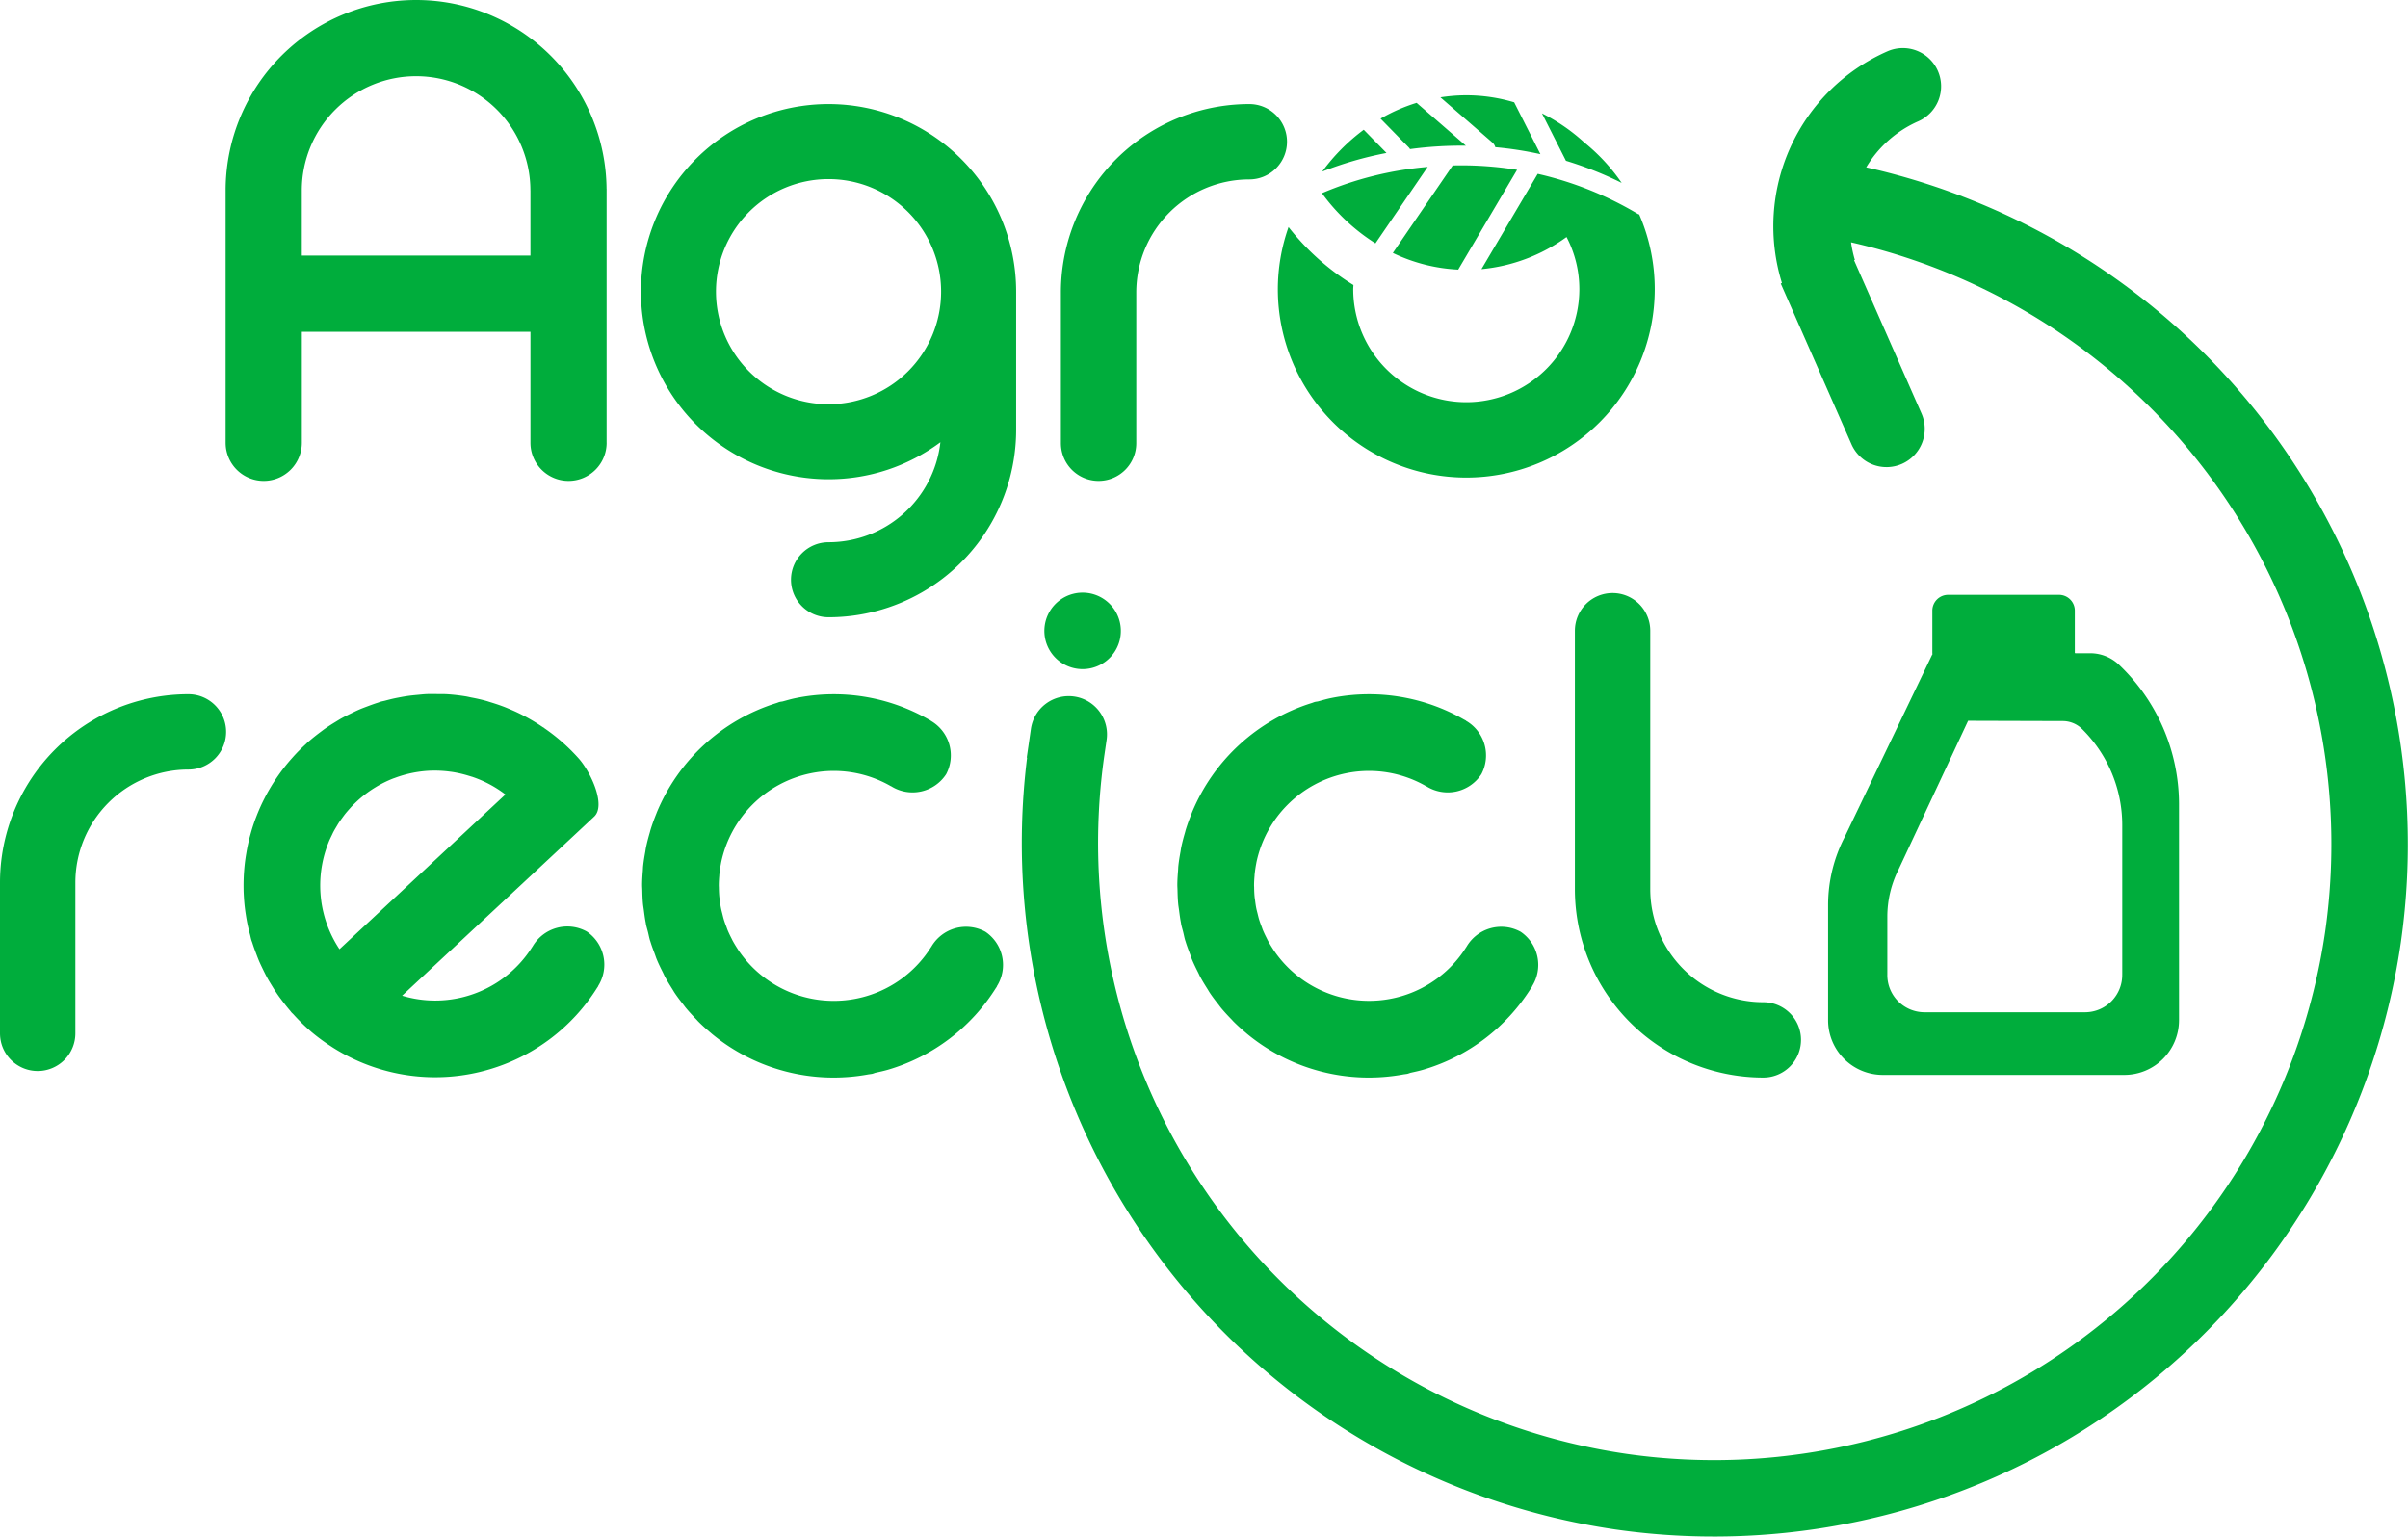
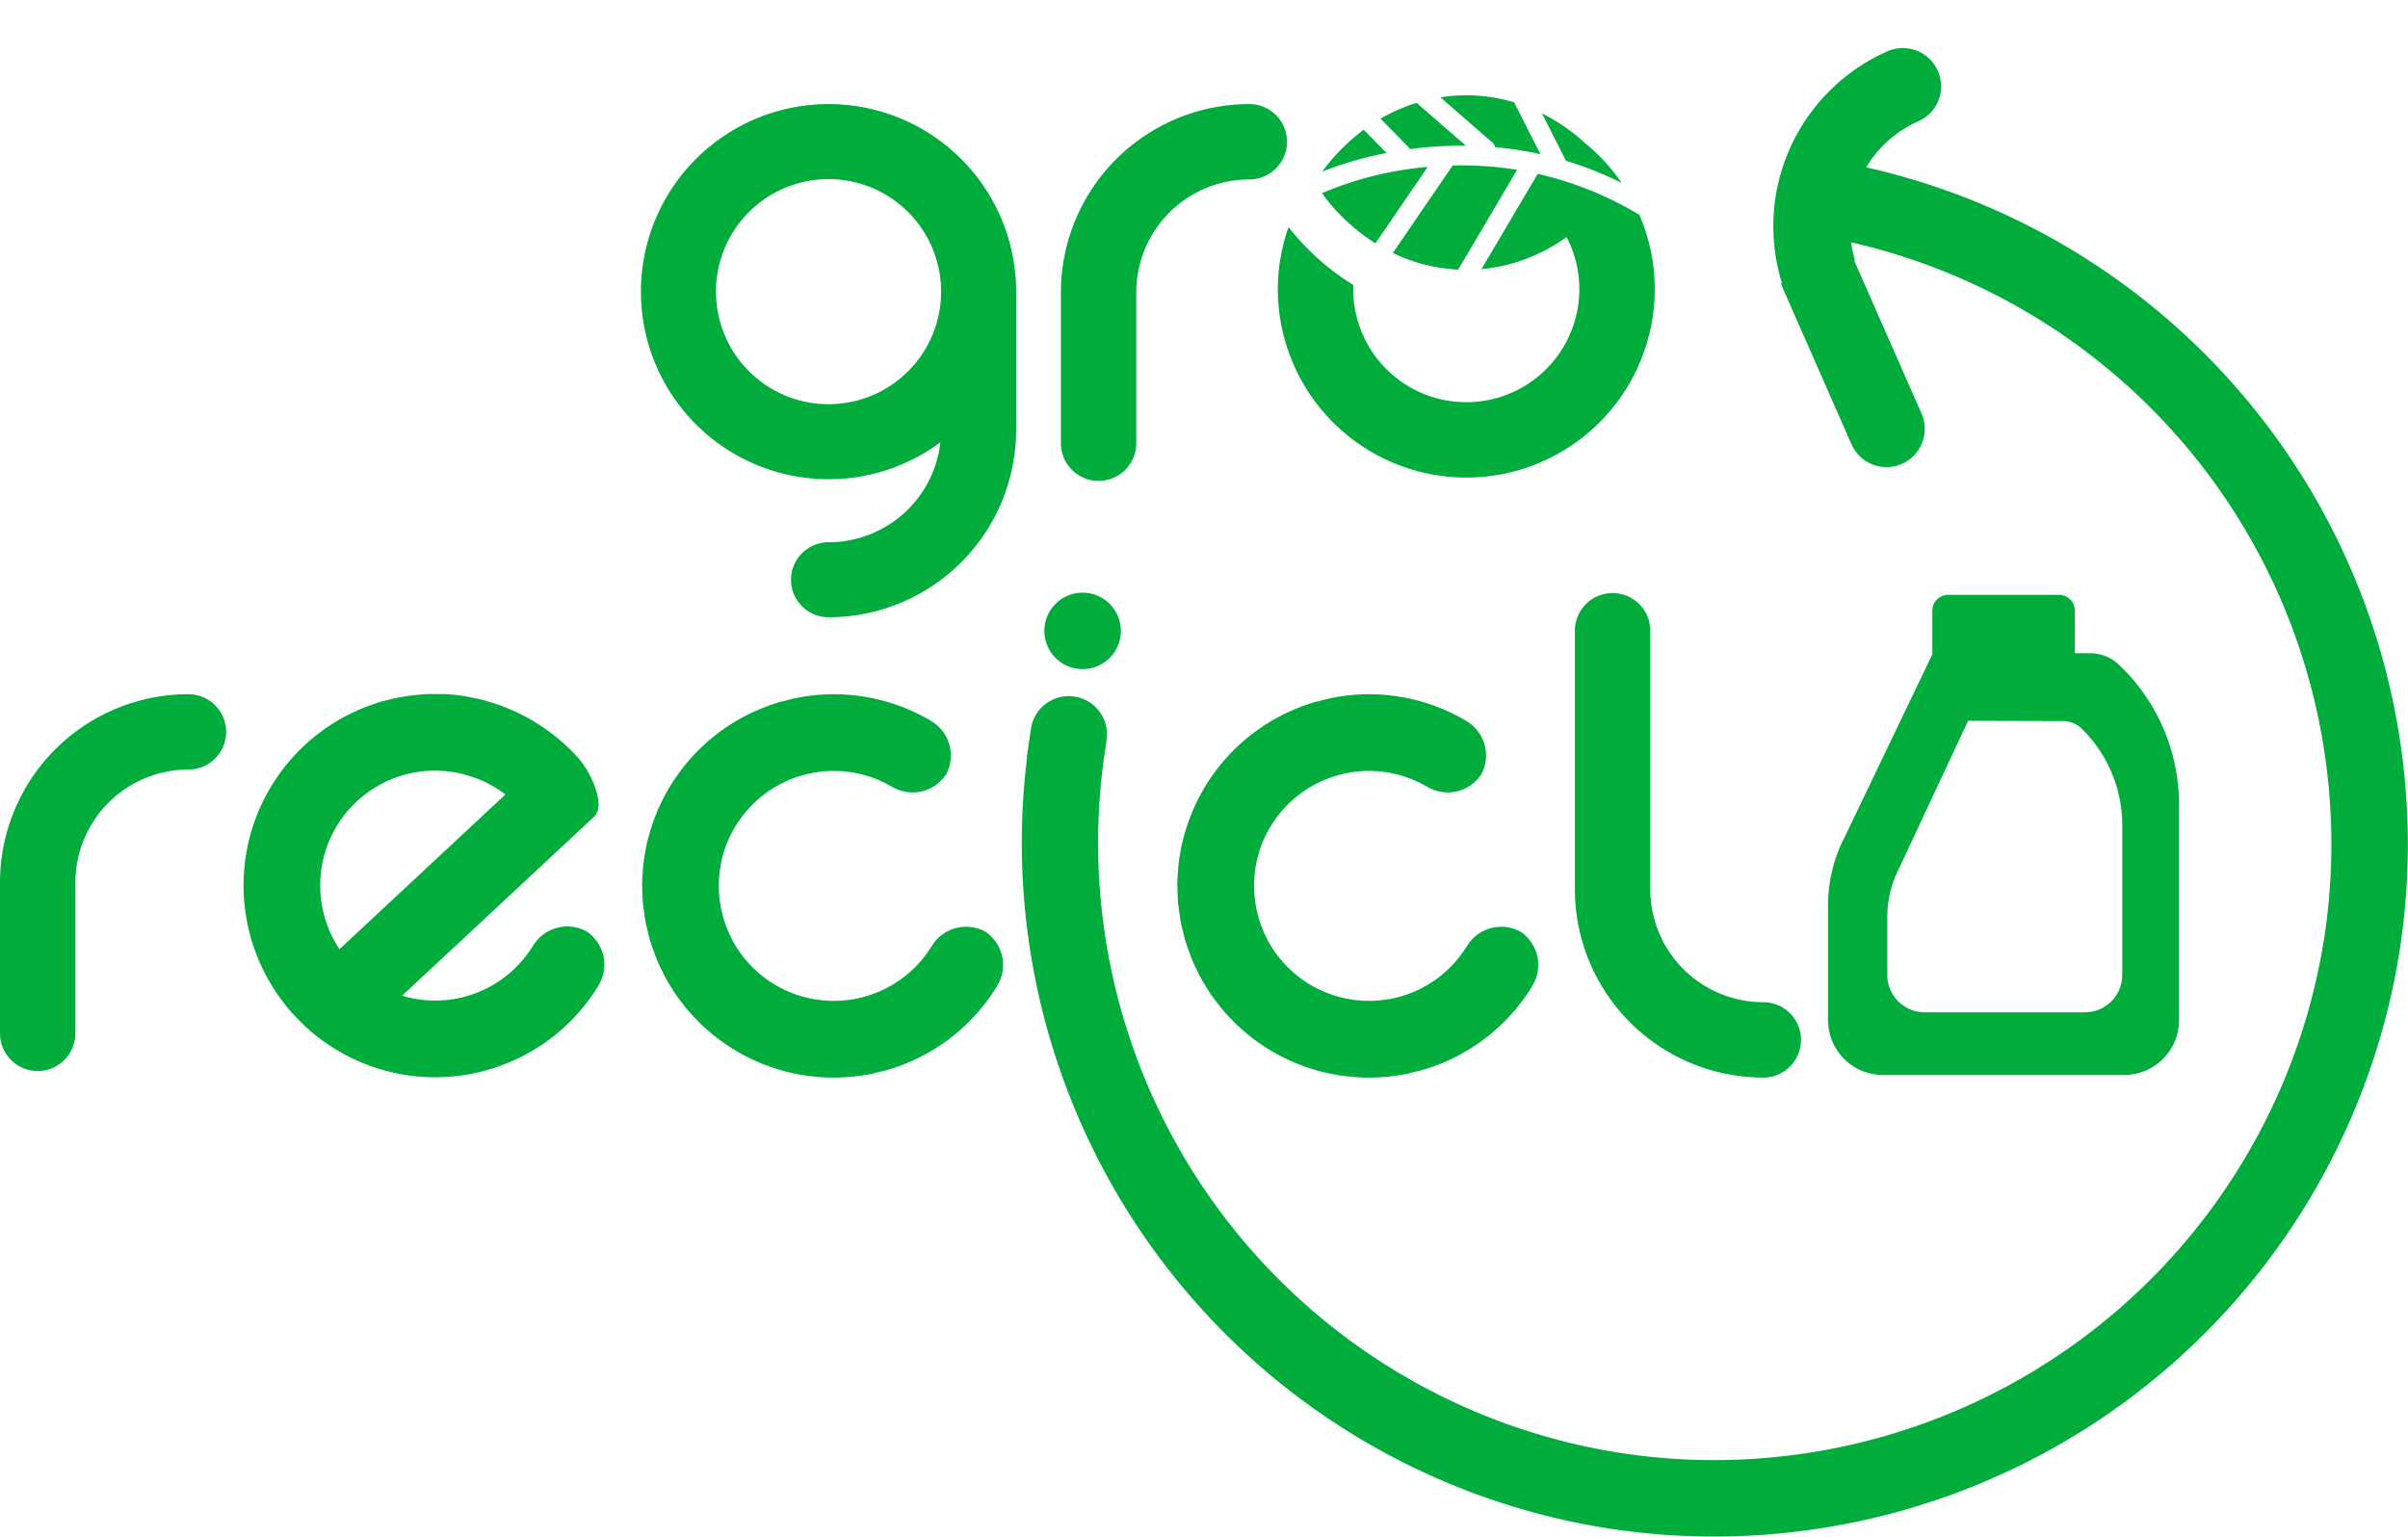
<svg xmlns="http://www.w3.org/2000/svg" width="297.678" height="190" viewBox="0 0 297.678 190">
  <defs>
    <clipPath id="clip-path">
      <path id="Trazado_336" data-name="Trazado 336" d="M0-52.708H297.678v-190H0Z" transform="translate(0 242.708)" fill="#00ad3c" />
    </clipPath>
  </defs>
  <g id="Grupo_362" data-name="Grupo 362" clip-path="url(#clip-path)">
    <g id="Grupo_350" data-name="Grupo 350" transform="translate(126.3 5.944)">
      <path id="Trazado_324" data-name="Trazado 324" d="M-28.961-4.093a14.088,14.088,0,0,1,6.442-5.7A4.729,4.729,0,0,0-20.1-16.022a4.729,4.729,0,0,0-6.232-2.424A23.637,23.637,0,0,0-39.375,10.2l-.149.065,8.746,19.875a4.728,4.728,0,0,0,6.231,2.424,4.729,4.729,0,0,0,2.424-6.232L-30.46,7.383l.1-.043a14.119,14.119,0,0,1-.47-2.168,76.329,76.329,0,0,1,58.6,85.276,76.329,76.329,0,0,1-86.394,64.513A76.327,76.327,0,0,1-123.16,68.744l.3-2.057a4.728,4.728,0,0,0-4-5.358,4.728,4.728,0,0,0-5.358,4l-.272,1.88h0v0l-.243,1.674.042.005A85.778,85.778,0,0,0-59.98,164.315,85.792,85.792,0,0,0,37.125,91.8a85.791,85.791,0,0,0-66.086-95.9" transform="translate(133.36 18.847)" fill="#00ad3c" />
    </g>
    <g id="Grupo_351" data-name="Grupo 351" transform="translate(225.992 73.547)">
      <path id="Trazado_325" data-name="Trazado 325" d="M-12.034-14.591V-41.375s0-.012,0-.016a23.812,23.812,0,0,0-7.42-17.153,5.166,5.166,0,0,0-3.58-1.425h-1.837l-.045-.049v-5.214a1.956,1.956,0,0,0-1.956-1.957h-13.7a1.956,1.956,0,0,0-1.957,1.957v5.263c0,.048.023.088.027.136h-.028l-10.8,22.516a18.353,18.353,0,0,0-2.086,8.482v14.244a6.764,6.764,0,0,0,6.751,6.761h29.878a6.764,6.764,0,0,0,6.751-6.761m-7.02-5.657a4.6,4.6,0,0,1-4.519,4.668h-20a4.6,4.6,0,0,1-4.519-4.668V-27.4a13,13,0,0,1,1.4-5.856l8.585-18.358,11.69.034a3.4,3.4,0,0,1,2.4.983,16.692,16.692,0,0,1,4.966,11.844s0,.008,0,.011v18.5Z" transform="translate(55.414 67.189)" fill="#00ad3c" />
    </g>
    <g id="Grupo_352" data-name="Grupo 352" transform="translate(0 85.834)">
      <path id="Trazado_326" data-name="Trazado 326" d="M-7.755-1.292a4.659,4.659,0,0,0-4.659-4.659h0A23.294,23.294,0,0,0-35.708,17.344V35.979a4.659,4.659,0,0,0,4.659,4.659,4.659,4.659,0,0,0,4.659-4.659V17.344h0A13.978,13.978,0,0,1-12.413,3.366,4.659,4.659,0,0,0-7.755-1.292" transform="translate(35.708 5.951)" fill="#00ad3c" />
    </g>
    <g id="Grupo_353" data-name="Grupo 353" transform="translate(79.381 85.834)">
      <path id="Trazado_327" data-name="Trazado 327" d="M-10.427-2.743a4.943,4.943,0,0,0-1.9-6.6c-.01-.009-.009-.026-.02-.031-.028-.016-.059-.03-.087-.046s-.026-.021-.041-.029-.027-.007-.04-.013a23.574,23.574,0,0,0-16.519-2.687c-.541.11-1.062.263-1.587.407-.142.032-.28.034-.424.077-.115.034-.222.083-.336.119l-.023.008a23.642,23.642,0,0,0-14.8,13.536c-.02.047-.034.1-.054.144-.265.651-.506,1.311-.713,1.984-.038.12-.062.243-.1.364-.177.609-.341,1.223-.468,1.847-.033.164-.051.333-.081.5-.107.59-.207,1.181-.269,1.78-.02.189-.02.382-.036.571-.046.584-.088,1.166-.089,1.757,0,.211.017.425.023.638.013.571.029,1.141.085,1.716.025.259.073.519.106.778.068.524.134,1.045.238,1.568.01.053.013.106.023.16.07.339.173.661.255.993s.143.665.242,1c.015.052.038.1.053.153.153.51.341,1,.526,1.494.092.246.171.5.272.739.221.533.474,1.045.731,1.555.095.189.178.388.278.574.279.519.589,1.016.9,1.509.1.16.193.33.3.488.337.5.7.975,1.073,1.445.1.132.2.273.306.4.406.492.838.956,1.281,1.411.088.09.167.188.256.276.5.5,1.019.964,1.557,1.414.041.034.079.072.12.106a23.637,23.637,0,0,0,19.414,5l.034,0c.117-.022.234-.029.351-.053.146-.03.269-.092.409-.131.532-.119,1.063-.229,1.593-.386A23.573,23.573,0,0,0-4.257,23.658c.008-.013.021-.018.03-.031s.013-.031.021-.045.038-.054.055-.081c.007-.011,0-.026,0-.037a4.946,4.946,0,0,0-1.421-6.723,4.961,4.961,0,0,0-6.71,1.887l-.009,0a14.151,14.151,0,0,1-7.986,6.069,14.226,14.226,0,0,1-15.03-4.6.1.1,0,0,1-.012-.016c-.286-.348-.557-.711-.809-1.089-.028-.041-.051-.085-.077-.125-.226-.345-.442-.7-.64-1.068-.041-.076-.074-.157-.114-.234-.174-.338-.341-.681-.488-1.036-.052-.126-.092-.258-.141-.385-.12-.312-.236-.625-.334-.949-.067-.223-.119-.456-.176-.685s-.121-.458-.166-.687c-.066-.332-.11-.663-.15-.994-.018-.135-.043-.271-.056-.406-.038-.384-.052-.764-.057-1.145,0-.087-.01-.175-.009-.26,0-.417.026-.831.063-1.242,0-.049,0-.1.009-.147q.07-.68.2-1.345c0-.005,0-.009,0-.015A14.228,14.228,0,0,1-27.144-2.861a14.143,14.143,0,0,1,9.9,1.61l.006-.009a4.961,4.961,0,0,0,6.811-1.483" transform="translate(48.012 12.631)" fill="#00ad3c" />
    </g>
    <g id="Grupo_354" data-name="Grupo 354" transform="translate(145.543 85.834)">
      <path id="Trazado_328" data-name="Trazado 328" d="M-10.427-2.743a4.944,4.944,0,0,0-1.9-6.6c-.009-.009-.009-.026-.02-.031-.028-.016-.059-.03-.087-.046s-.026-.021-.041-.029-.027-.007-.04-.013a23.575,23.575,0,0,0-16.519-2.687c-.541.11-1.062.263-1.587.407-.142.032-.28.034-.424.077-.116.034-.222.083-.336.119l-.024.008a23.64,23.64,0,0,0-14.8,13.536c-.02.047-.034.1-.053.144-.265.651-.507,1.311-.714,1.984-.037.12-.062.243-.1.364-.176.609-.341,1.223-.468,1.847-.034.164-.051.333-.081.5-.108.59-.207,1.181-.269,1.78-.02.189-.02.382-.036.571-.046.584-.088,1.166-.089,1.757,0,.211.017.425.022.638.013.571.03,1.141.085,1.716.025.259.073.519.106.778.068.524.134,1.045.238,1.568.01.053.013.106.023.16.07.339.173.661.255.993s.142.665.242,1c.015.052.037.1.052.153.155.51.341,1,.527,1.494.092.246.171.5.272.739.221.533.474,1.045.731,1.555.1.189.178.388.278.574.279.519.589,1.016.9,1.509.1.16.194.33.3.488.337.5.7.975,1.073,1.445.1.132.2.273.306.4.406.492.839.956,1.281,1.411.088.09.167.188.256.276.5.5,1.019.964,1.556,1.414.042.034.079.072.121.106a23.637,23.637,0,0,0,19.414,5l.033,0c.118-.022.235-.029.352-.053.146-.03.269-.092.409-.131.532-.119,1.063-.229,1.593-.386A23.576,23.576,0,0,0-4.257,23.658c.008-.013.021-.018.029-.031s.013-.031.022-.045.038-.054.055-.081c.007-.011,0-.026,0-.037a4.945,4.945,0,0,0-1.42-6.723,4.961,4.961,0,0,0-6.71,1.887l-.009,0a14.15,14.15,0,0,1-7.986,6.069A14.225,14.225,0,0,1-35.3,20.09a.1.1,0,0,1-.012-.016q-.43-.523-.809-1.089c-.027-.041-.05-.085-.077-.125-.226-.345-.442-.7-.64-1.068-.041-.076-.075-.157-.114-.234-.174-.338-.341-.681-.488-1.036-.051-.126-.092-.258-.141-.385-.119-.312-.236-.625-.333-.949-.068-.223-.119-.456-.176-.685s-.121-.458-.166-.687c-.066-.332-.11-.663-.15-.994-.018-.135-.044-.271-.056-.406-.037-.384-.052-.764-.056-1.145,0-.087-.011-.175-.01-.26,0-.417.027-.831.064-1.242,0-.049,0-.1.009-.147q.07-.68.2-1.345c0-.005,0-.009,0-.015A14.228,14.228,0,0,1-27.145-2.861a14.145,14.145,0,0,1,9.9,1.61l.006-.009a4.961,4.961,0,0,0,6.811-1.483" transform="translate(48.012 12.631)" fill="#00ad3c" />
    </g>
    <g id="Grupo_355" data-name="Grupo 355" transform="translate(30.106 85.807)">
      <path id="Trazado_329" data-name="Trazado 329" d="M-11.5-2.213a23.663,23.663,0,0,0-4.27-3.762l.008-.007c-.063-.045-.133-.078-.2-.122q-.9-.614-1.849-1.137-.173-.1-.348-.188-.936-.5-1.905-.9c-.15-.063-.3-.128-.448-.189-.613-.243-1.234-.455-1.862-.645-.2-.06-.389-.127-.586-.182-.6-.164-1.206-.3-1.817-.413-.224-.044-.444-.1-.669-.139-.788-.128-1.581-.22-2.377-.269-.335-.02-.673-.007-1.01-.013-.488-.009-.974-.02-1.462,0-.368.016-.736.057-1.105.092-.481.043-.959.093-1.438.166-.34.052-.678.116-1.018.183-.533.1-1.063.231-1.591.373-.181.05-.364.074-.546.128-.13.039-.25.093-.379.133-.411.129-.816.278-1.221.43-.35.132-.7.261-1.04.408s-.665.307-.995.468c-.4.195-.8.391-1.187.607-.245.137-.484.287-.724.434-.456.276-.9.558-1.338.862-.175.124-.346.257-.519.386-.475.354-.938.718-1.382,1.1-.059.051-.124.093-.183.146-.1.087-.182.184-.279.272-.421.386-.831.782-1.222,1.2-.182.192-.355.388-.529.583-.325.369-.64.743-.942,1.13-.2.258-.395.519-.584.783-.246.345-.484.694-.712,1.051q-.294.463-.566.935-.3.514-.564,1.042c-.168.327-.328.657-.478.99-.17.374-.326.752-.476,1.134-.122.312-.24.625-.348.941-.147.428-.279.862-.4,1.3-.077.275-.152.55-.218.827-.117.486-.218.976-.3,1.47-.042.24-.082.478-.117.719-.075.521-.131,1.045-.171,1.573-.017.231-.033.461-.043.692-.024.519-.031,1.038-.021,1.56,0,.264.015.527.028.79.026.474.063.948.117,1.424.038.334.086.665.138,1,.063.4.132.8.217,1.2s.189.816.3,1.224c.057.213.092.427.156.641.038.128.092.247.132.374.133.424.285.84.443,1.258.125.333.249.666.388.991.156.36.329.714.5,1.069.182.373.364.744.564,1.1.155.279.326.55.493.824.255.418.514.831.792,1.228.152.217.315.427.474.639.323.43.654.851,1,1.256.066.077.121.159.187.235s.154.141.225.22A23.716,23.716,0,0,0-44.7,31.453c.038.032.074.068.11.1a23.816,23.816,0,0,0,2.54,1.869c.017.011.034.026.051.037l0,0a23.626,23.626,0,0,0,19.467,2.761A23.577,23.577,0,0,0-9.2,26.089c.008-.013.021-.019.029-.031s.013-.03.022-.045.038-.053.056-.081c.006-.011,0-.026,0-.038a4.943,4.943,0,0,0-1.42-6.722,4.961,4.961,0,0,0-6.71,1.887l-.009,0a14.154,14.154,0,0,1-7.986,6.07,14.144,14.144,0,0,1-8.117-.019S-9.564,4.958-9.589,4.965C-8.111,3.567-10-.52-11.5-2.213M-24.716.034a14.129,14.129,0,0,1,4.151,2.2L-41.076,21.364a14.138,14.138,0,0,1-2.006-4.631c-.007-.027-.013-.052-.02-.079q-.136-.6-.222-1.2l0-.016a14.284,14.284,0,0,1,.914-7.327c.005-.013.009-.027.015-.04.114-.277.247-.547.379-.819.064-.131.122-.265.19-.393.124-.236.263-.464.4-.694.088-.148.175-.3.269-.443.151-.231.315-.456.48-.679.093-.126.185-.253.281-.377.192-.241.4-.477.605-.708.082-.091.162-.182.247-.271.236-.247.484-.485.74-.719.061-.056.122-.112.185-.167a14.185,14.185,0,0,1,1.914-1.411l.2-.123A14.176,14.176,0,0,1-34.463.265c.073-.029.15-.051.224-.078a14.193,14.193,0,0,1,4.542-.9c.021,0,.041,0,.063,0a14.278,14.278,0,0,1,2.247.128c.077.01.153.017.229.029a14.287,14.287,0,0,1,2.029.467c.138.042.277.082.413.129" transform="translate(52.938 10.191)" fill="#00ad3c" />
    </g>
    <g id="Grupo_356" data-name="Grupo 356" transform="translate(194.688 73.328)">
      <path id="Trazado_330" data-name="Trazado 330" d="M-7.755-15.325a4.659,4.659,0,0,1-4.659,4.659h0A23.294,23.294,0,0,1-35.708-33.962v-31.95a4.658,4.658,0,0,1,4.659-4.659,4.658,4.658,0,0,1,4.659,4.659v31.95h0A13.978,13.978,0,0,0-12.413-19.984a4.659,4.659,0,0,1,4.659,4.659" transform="translate(35.708 70.57)" fill="#00ad3c" />
    </g>
    <g id="Grupo_357" data-name="Grupo 357" transform="translate(27.887 0)">
-       <path id="Trazado_331" data-name="Trazado 331" d="M-13.067-15.187v-31.4h-.005A23.548,23.548,0,0,0-36.618-69.933,23.549,23.549,0,0,0-60.165-46.576l0-.01v31.4a4.71,4.71,0,0,0,4.71,4.71,4.71,4.71,0,0,0,4.71-4.71V-28.908h28.262v13.721a4.71,4.71,0,0,0,4.71,4.71,4.71,4.71,0,0,0,4.71-4.71m-9.421-31.2v8.055H-50.749v-8.054A14.131,14.131,0,0,1-36.618-60.512,14.131,14.131,0,0,1-22.488-46.383" transform="translate(60.17 69.933)" fill="#00ad3c" />
-     </g>
+       </g>
    <g id="Grupo_358" data-name="Grupo 358" transform="translate(131.148 12.867)">
      <path id="Trazado_332" data-name="Trazado 332" d="M-7.755-1.292a4.659,4.659,0,0,0-4.659-4.659h0A23.294,23.294,0,0,0-35.708,17.344V35.979a4.659,4.659,0,0,0,4.659,4.659,4.659,4.659,0,0,0,4.659-4.659V17.344h0A13.978,13.978,0,0,1-12.413,3.366,4.659,4.659,0,0,0-7.755-1.292" transform="translate(35.708 5.951)" fill="#00ad3c" />
    </g>
    <g id="Grupo_359" data-name="Grupo 359" transform="translate(79.232 12.867)">
      <path id="Trazado_333" data-name="Trazado 333" d="M-12.868-11.169V-28.236A23.193,23.193,0,0,0-36.06-51.429,23.193,23.193,0,0,0-59.253-28.236,23.192,23.192,0,0,0-36.06-5.044,23.088,23.088,0,0,0-22.233-9.616,13.916,13.916,0,0,1-36.06,2.747,4.639,4.639,0,0,0-40.7,7.385a4.638,4.638,0,0,0,4.639,4.638h0A23.192,23.192,0,0,0-12.868-11.169m-9.277-17.067A13.915,13.915,0,0,1-36.06-14.32,13.916,13.916,0,0,1-49.976-28.236,13.915,13.915,0,0,1-36.06-42.152,13.915,13.915,0,0,1-22.145-28.236" transform="translate(59.253 51.429)" fill="#00ad3c" />
    </g>
    <g id="Grupo_360" data-name="Grupo 360" transform="translate(157.968 11.78)">
      <path id="Trazado_334" data-name="Trazado 334" d="M-11.791-3A23.434,23.434,0,0,0-16.418-8a22.84,22.84,0,0,0-5.229-3.6l2.925,5.785a.794.794,0,0,1,.036.079A44.85,44.85,0,0,1-11.791-3m-13.29-9.964A20.687,20.687,0,0,0-31-13.836a20.74,20.74,0,0,0-3.2.256l6.411,5.574a1.215,1.215,0,0,1,.375.59,44.616,44.616,0,0,1,5.575.864Zm-7.606,7.814L-40.081,5.662A20.891,20.891,0,0,0-31.99,7.719c.009-.016.008-.033.017-.049l7.251-12.287a43.232,43.232,0,0,0-7.966-.539m-9.544,9.628,6.458-9.448A42.314,42.314,0,0,0-48.848-1.728a24.027,24.027,0,0,0,6.617,6.2M-40.866-6.7l-2.812-2.873A24.346,24.346,0,0,0-48.813-4.4a44.778,44.778,0,0,1,7.947-2.3m9.814-.9-6.09-5.3A21.479,21.479,0,0,0-41.6-10.946l3.467,3.541a1.2,1.2,0,0,1,.175.227A47.768,47.768,0,0,1-31.052-7.6m-13.9,17.225a30.34,30.34,0,0,1-8.022-7.166A23.2,23.2,0,0,0-54.3,10.134,23.3,23.3,0,0,0-31,33.43a23.3,23.3,0,0,0,23.295-23.3A23.119,23.119,0,0,0-9.624.9,1.131,1.131,0,0,1-9.794.837,42.58,42.58,0,0,0-22.173-4.121L-29.127,7.662a21.337,21.337,0,0,0,10.519-3.97,13.868,13.868,0,0,1,1.582,6.442A13.977,13.977,0,0,1-31,24.112,13.977,13.977,0,0,1-44.979,10.134c0-.173.02-.341.026-.512" transform="translate(54.297 13.836)" fill="#00ad3c" />
    </g>
    <g id="Grupo_361" data-name="Grupo 361" transform="translate(129.105 73.277)">
      <path id="Trazado_335" data-name="Trazado 335" d="M-2.61-1.5a4.728,4.728,0,0,0-4-5.358,4.728,4.728,0,0,0-5.358,4,4.729,4.729,0,0,0,4,5.358,4.728,4.728,0,0,0,5.358-4" transform="translate(12.017 6.907)" fill="#00ad3c" />
    </g>
  </g>
</svg>